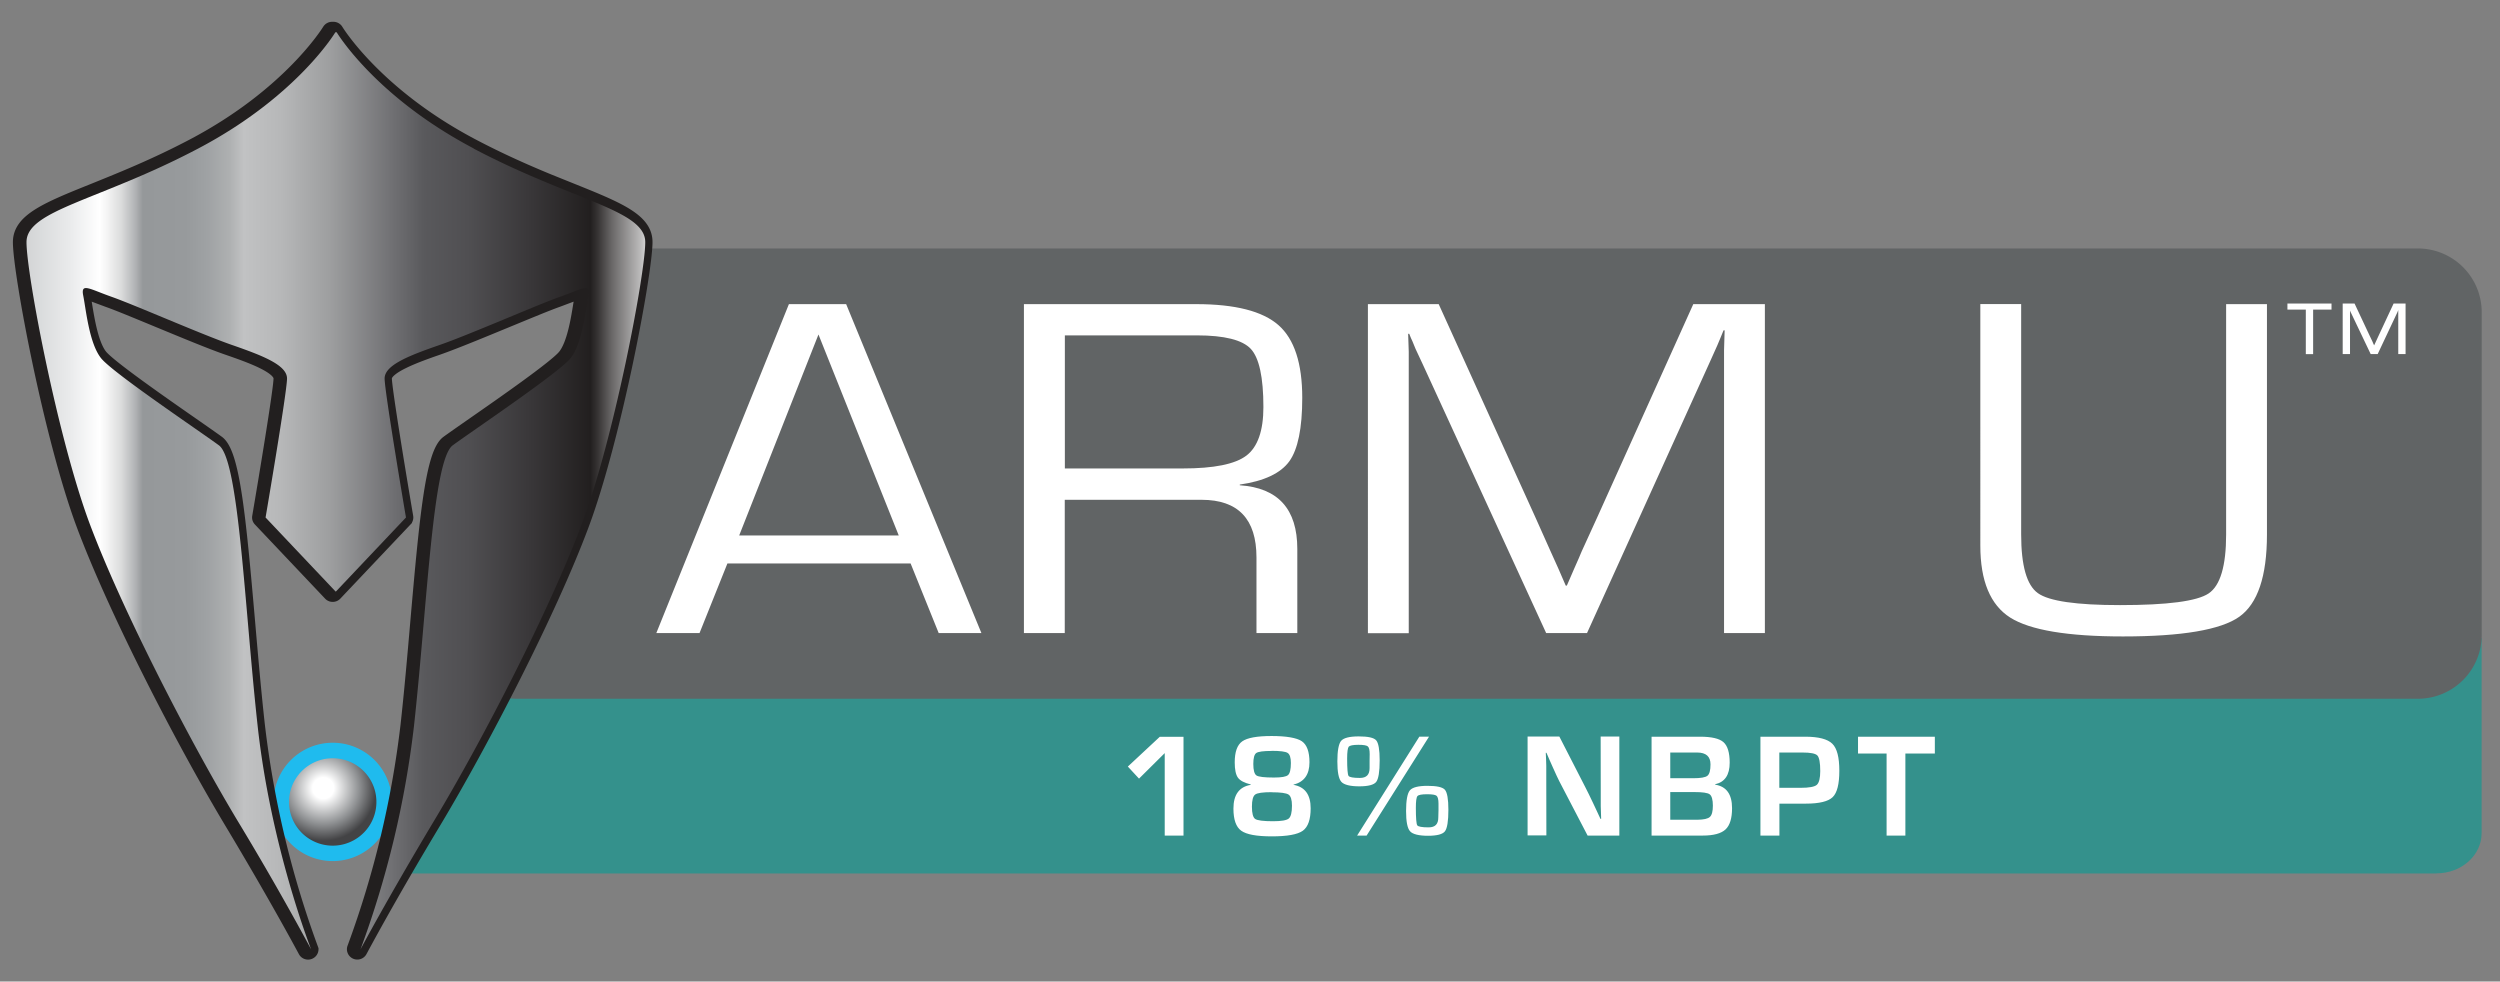
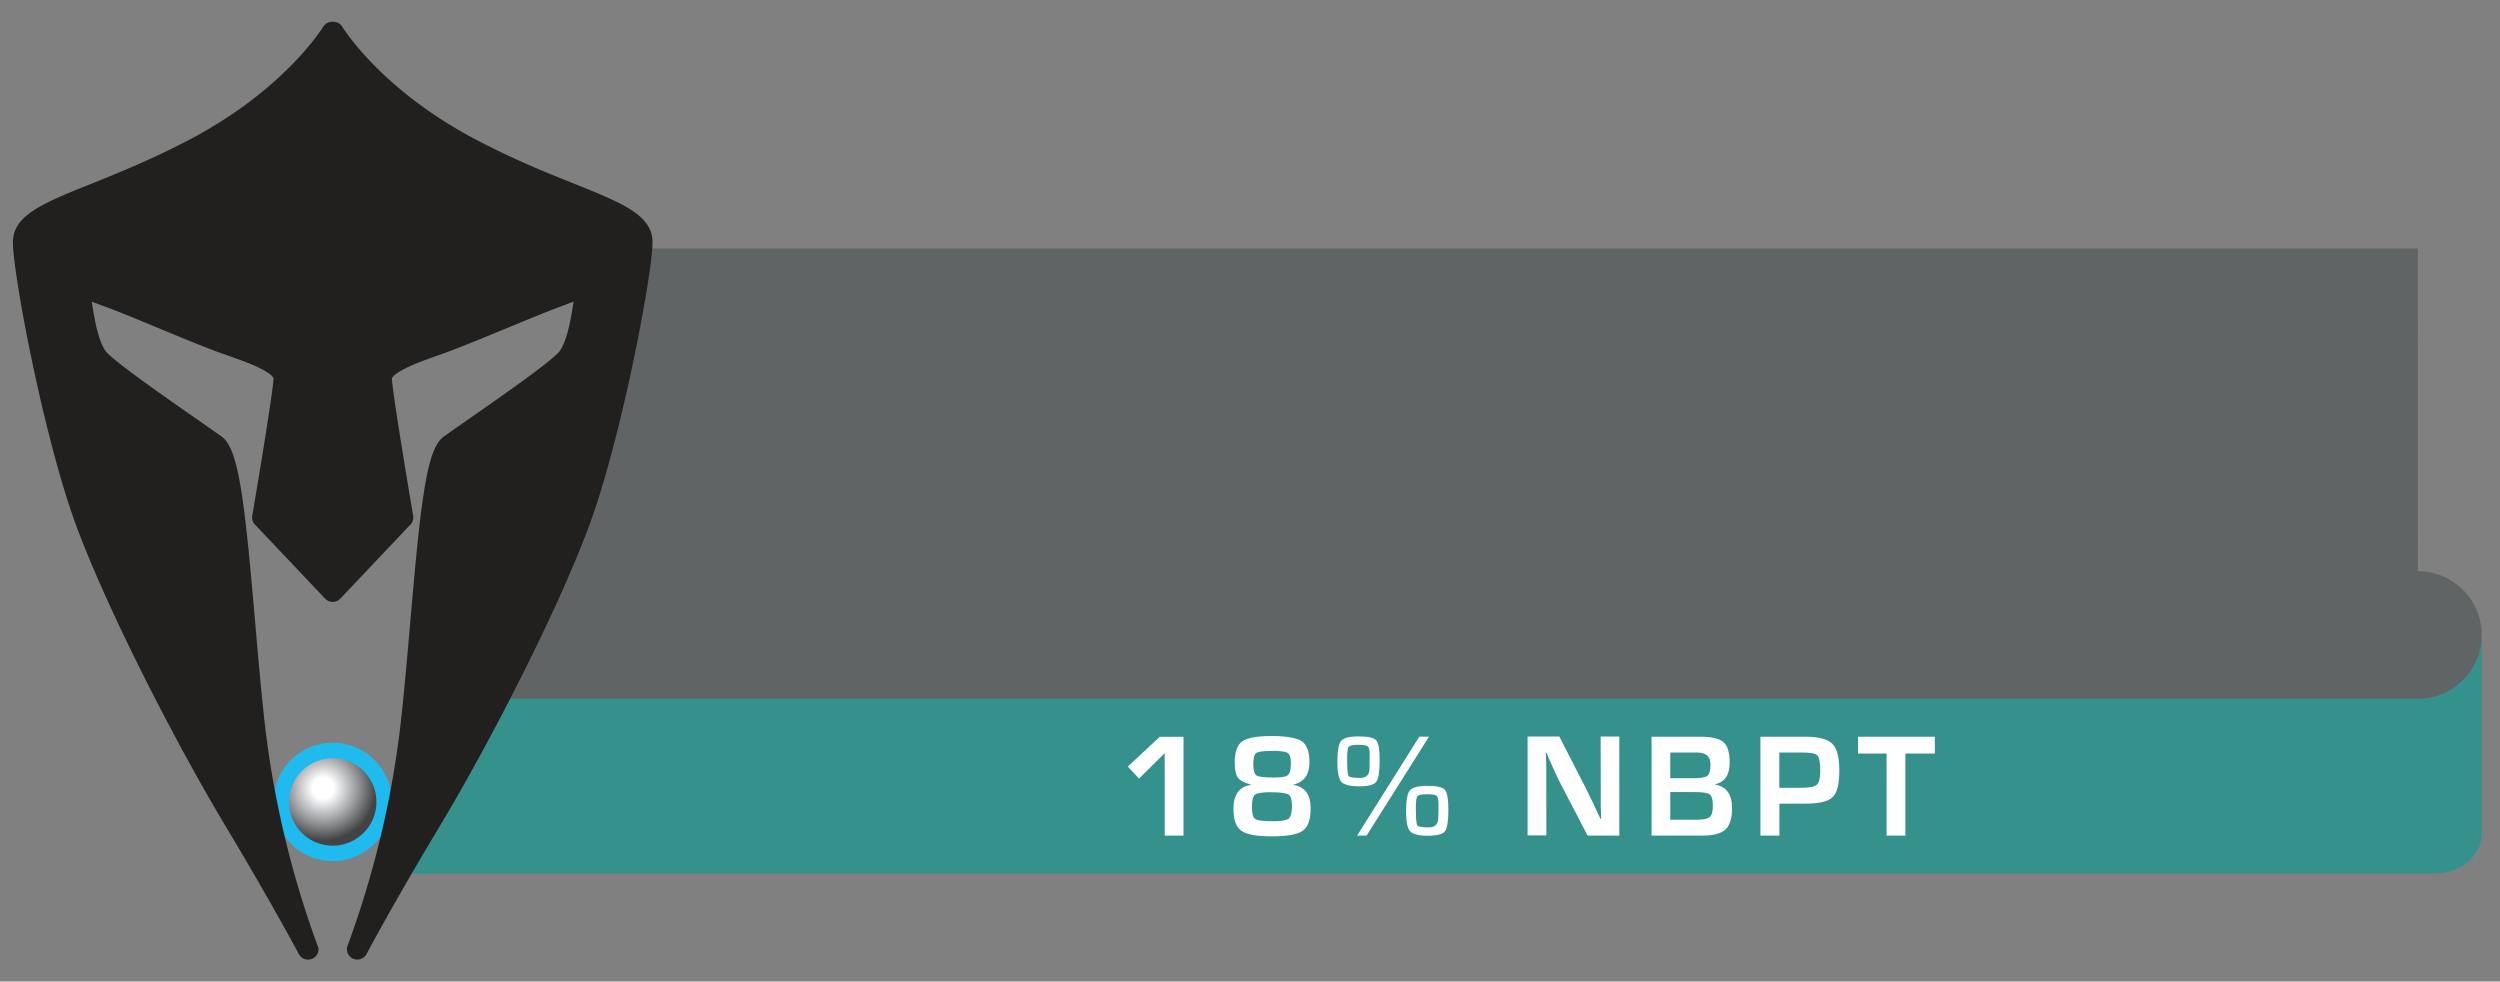
<svg xmlns="http://www.w3.org/2000/svg" id="Layer_1" viewBox="0 0 252.85 99.27">
  <rect x="0" y="0" width="252.85" height="99.27" fill="#808080" stroke="none" />
  <defs>
    <radialGradient id="radial-gradient" cx="32.69" cy="79.71" fx="32.69" fy="79.71" r="5.34" gradientUnits="userSpaceOnUse">
      <stop offset=".2" stop-color="#fff" />
      <stop offset=".68" stop-color="#8f9193" />
      <stop offset="1" stop-color="#434345" />
    </radialGradient>
    <linearGradient id="linear-gradient" x1="2.03" y1="49.64" x2="75.04" y2="49.64" gradientUnits="userSpaceOnUse">
      <stop offset="0" stop-color="#e4e1de" />
      <stop offset="0" stop-color="#d5d5d5" />
      <stop offset="0" stop-color="#cfd1d2" />
      <stop offset=".07" stop-color="#eaebec" />
      <stop offset=".11" stop-color="#fff" />
      <stop offset=".12" stop-color="#f5f5f5" />
      <stop offset=".14" stop-color="#dbdcdc" />
      <stop offset=".16" stop-color="#b0b2b4" />
      <stop offset=".17" stop-color="#95989a" />
      <stop offset=".23" stop-color="#979a9c" />
      <stop offset=".26" stop-color="#9fa2a4" />
      <stop offset=".29" stop-color="#aeb0b1" />
      <stop offset=".31" stop-color="#c1c2c3" />
      <stop offset=".36" stop-color="#b7b8b9" />
      <stop offset=".43" stop-color="#9d9e9f" />
      <stop offset=".51" stop-color="#737376" />
      <stop offset=".56" stop-color="#59595c" />
      <stop offset=".62" stop-color="#504f52" />
      <stop offset=".71" stop-color="#383638" />
      <stop offset=".79" stop-color="#221f1f" />
      <stop offset=".8" stop-color="#363333" />
      <stop offset=".82" stop-color="#6a6868" />
      <stop offset=".86" stop-color="#bdbcbc" />
      <stop offset=".88" stop-color="#fff" />
      <stop offset=".9" stop-color="#e9e9ea" />
      <stop offset=".92" stop-color="#cfd0d1" />
      <stop offset=".95" stop-color="#bcbdc0" />
      <stop offset=".97" stop-color="#b1b2b5" />
      <stop offset="1" stop-color="#aeafb2" />
    </linearGradient>
    <style>.cls-4{fill:#fff}</style>
  </defs>
  <path d="M246.44 88.34H40.33l9.17-18.61 201.49-5.19v19.73c0 2.24-2.04 4.06-4.55 4.06Z" style="fill:#34918c" />
  <path class="cls-4" d="M119.7 74.51v10h-1.9v-8.34l-2.6 2.58-1.13-1.22 3.23-3.01h2.4ZM130.82 79.34v.04c1.16.2 1.74.99 1.74 2.37 0 1.13-.26 1.88-.79 2.27-.53.38-1.57.57-3.13.57s-2.57-.19-3.1-.57c-.53-.38-.79-1.13-.79-2.24 0-1.4.58-2.2 1.75-2.4v-.04c-.64-.16-1.07-.38-1.29-.68-.22-.3-.33-.82-.33-1.55 0-1.06.25-1.77.76-2.13.51-.36 1.5-.54 2.97-.54s2.55.18 3.06.53c.51.35.77 1.06.77 2.13 0 1.24-.54 1.99-1.62 2.26Zm-2.2.78c-.9 0-1.46.08-1.67.24-.22.16-.33.57-.33 1.23s.11 1.09.33 1.24c.22.15.82.23 1.8.23.84 0 1.37-.09 1.59-.27.22-.18.33-.62.33-1.3 0-.6-.12-.98-.35-1.13s-.81-.23-1.71-.23Zm0-4.17c-.84 0-1.36.07-1.56.21s-.3.51-.3 1.11c0 .63.11 1.02.32 1.16s.8.21 1.76.21c.76 0 1.24-.08 1.43-.25.19-.16.29-.57.29-1.22 0-.54-.11-.88-.33-1.02-.22-.14-.76-.21-1.62-.21ZM137.42 74.48c.95 0 1.54.13 1.77.4s.35.94.35 2.02c0 1.16-.12 1.88-.35 2.18s-.81.45-1.71.45-1.55-.15-1.82-.46c-.27-.31-.4-.99-.4-2.06s.13-1.78.38-2.08c.26-.3.85-.45 1.78-.45Zm-.03.85c-.55 0-.87.07-.98.19-.1.13-.16.53-.16 1.2 0 1.03.05 1.61.14 1.75s.48.21 1.15.21.98-.33.98-1v-.74l.01-.66c0-.42-.06-.68-.19-.79-.13-.11-.45-.16-.96-.16Zm7.14-.82-6.31 10h-.96l6.29-10h.98Zm-.16 4.97c.95 0 1.54.13 1.77.4s.35.94.35 2.02c0 1.16-.12 1.88-.35 2.18-.23.3-.81.45-1.71.45s-1.56-.15-1.82-.46c-.27-.3-.4-.99-.4-2.05s.13-1.79.39-2.09c.26-.3.85-.45 1.78-.45Zm-.03.85c-.55 0-.87.06-.98.19-.11.13-.16.53-.16 1.19 0 1.03.05 1.62.14 1.76.09.14.48.21 1.15.21s.98-.33.98-1l.02-.74v-.66c0-.42-.07-.68-.19-.79-.13-.11-.45-.16-.96-.16ZM163.78 74.51v10h-3.21l-2.86-5.49c-.14-.27-.36-.75-.67-1.44l-.32-.72-.31-.72h-.07l.03.66.02.65v1.31l.01 5.73h-1.9v-10h3.21l2.6 5.07c.23.45.5.99.8 1.63l.38.81.38.82h.07l-.02-.64-.02-.64v-1.29l-.01-5.76h1.9ZM167.04 84.51v-10h4.91c1.15 0 1.94.18 2.36.55.42.37.63 1.06.63 2.08 0 1.24-.49 1.96-1.47 2.18v.04c1.14.18 1.71.97 1.71 2.38 0 1.02-.22 1.74-.66 2.15s-1.21.62-2.3.62h-5.18Zm1.89-5.8h2.32c.75 0 1.23-.08 1.44-.25.21-.17.31-.55.31-1.15 0-.8-.45-1.2-1.36-1.2h-2.71v2.6Zm0 4.2h2.75c.64-.01 1.06-.1 1.26-.29.2-.18.3-.56.3-1.14s-.11-.99-.32-1.14c-.21-.16-.74-.23-1.57-.23h-2.42v2.81ZM178.05 84.51v-10h4.53c1.35 0 2.26.24 2.74.71s.71 1.38.71 2.73-.22 2.23-.67 2.67-1.36.66-2.72.66h-2.67v3.23h-1.9Zm1.9-4.83h2.16c.86 0 1.41-.1 1.64-.3.23-.2.35-.67.35-1.4 0-.84-.1-1.37-.29-1.57-.19-.2-.69-.3-1.5-.3h-2.35v3.57ZM192.71 76.21v8.3h-1.9v-8.3h-2.89v-1.7h7.77v1.7h-2.99Z" />
-   <path d="M244.54 25.13H52.28a6.45 6.45 0 0 0-6.45 6.45v2.47c.45-.15 9.15-5.25 10.74-5.25 5.5 0 5.74 8.13.75 8.88-.52.71-9.85 8.94-11.49 8.83v17.71a6.45 6.45 0 0 0 6.45 6.45h192.27a6.45 6.45 0 0 0 6.45-6.45V31.58a6.45 6.45 0 0 0-6.45-6.45Z" style="fill:#616465" />
-   <path class="cls-4" d="M92.1 56.99H73.57l-2.82 7.04h-4.37l13.41-33.27h5.79l13.68 33.27h-4.32l-2.84-7.04Zm-1.2-2.83-8.12-20.33-8.02 20.33H90.9ZM103.56 64.03V30.76h17.43c3.93 0 6.7.71 8.31 2.12 1.61 1.41 2.41 3.87 2.41 7.36 0 3.07-.44 5.21-1.31 6.42-.88 1.21-2.55 2-5.01 2.35v.07c3.88.26 5.82 2.41 5.82 6.44v8.51h-4.13v-7.65c0-3.88-1.85-5.83-5.55-5.83h-13.84v13.48h-4.13Zm4.13-16.65h11.93c3.15 0 5.29-.43 6.44-1.3 1.14-.87 1.72-2.51 1.72-4.91 0-3.01-.43-4.97-1.27-5.88-.85-.91-2.67-1.37-5.46-1.37H107.7v13.46ZM178.5 30.76v33.27h-4.13V35.41l.03-1 .03-1h-.11l-.32.78-.32.76-.7 1.56-12.47 27.52h-4.13l-12.49-27.2-.72-1.54-.32-.78c-.09-.18-.2-.43-.32-.75h-.11l.03.9.03.93v28.45h-4.13V30.76h7.16l9.76 21.52 1.56 3.49.78 1.73.75 1.73h.11l.75-1.73c.37-.83.62-1.4.75-1.73l1.58-3.46 9.71-21.55h7.27ZM225.15 30.76h4.13v23.3c0 4.23-.94 7-2.8 8.32-1.87 1.32-5.79 1.99-11.76 1.99-5.6 0-9.4-.64-11.41-1.91-2.01-1.28-3.02-3.7-3.02-7.28V30.75h4.13v23.3c0 3.15.56 5.13 1.69 5.94 1.12.81 3.9 1.21 8.31 1.21 4.79 0 7.78-.39 8.96-1.18 1.18-.79 1.77-2.78 1.77-5.96v-23.3ZM233.95 31.31v4.51h-.74v-4.51h-1.86v-.61h4.46v.61h-1.86Zm9.35-.61v5.11h-.74v-4.45l-.03.08-.04.1-.04.09-1.97 4.18h-.71l-1.97-4.13-.04-.08-.04-.09-.04-.1v4.4h-.74V30.7h1.2l1.54 3.28.25.52.11.26.08.17.08-.17.12-.26.24-.52 1.53-3.28h1.21Z" />
+   <path d="M244.54 25.13H52.28a6.45 6.45 0 0 0-6.45 6.45v2.47c.45-.15 9.15-5.25 10.74-5.25 5.5 0 5.74 8.13.75 8.88-.52.71-9.85 8.94-11.49 8.83v17.71a6.45 6.45 0 0 0 6.45 6.45h192.27a6.45 6.45 0 0 0 6.45-6.45a6.45 6.45 0 0 0-6.45-6.45Z" style="fill:#616465" />
  <path d="M28.45 81.1a5.2 5.2 0 1 1 10.4 0 5.2 5.2 0 0 1-10.4 0Z" style="fill:url(#radial-gradient)" />
  <path d="M33.65 87.09a5.98 5.98 0 1 1 0-11.97 5.98 5.98 0 0 1 0 11.97Zm0-10.4a4.42 4.42 0 1 0 0 8.84 4.42 4.42 0 0 0 0-8.84Z" style="fill:#1fbbee" />
  <path d="M57.84 19.09c-2.77-1.11-6.21-2.5-10.02-4.51C38.07 9.44 34.19 3.07 34.15 3a.5.5 0 0 0-.43-.24h-.13a.5.5 0 0 0-.43.24c-.04.06-3.92 6.44-13.67 11.58-3.81 2.01-7.25 3.39-10.02 4.51-4.75 1.91-7.61 3.06-7.61 5.4 0 3.13 3.14 19.87 6.45 28.7 3.32 8.85 10.16 22.04 14.91 29.96 4.8 8 7.47 13.04 7.5 13.09.09.17.26.26.44.26h.01a.5.5 0 0 0 .49-.5 98.4 98.4 0 0 1-5.42-22.63c-.38-3.41-.69-6.98-.99-10.44-.95-10.91-1.56-17.14-3.13-18.3-.52-.38-1.44-1.02-2.6-1.83-3.12-2.17-8.34-5.81-9.21-6.87-.9-1.1-1.3-3.62-1.55-5.13a27.43 27.43 0 0 0-.2-1.14c.24.06.62.21 1.02.37l1.26.47c1.03.36 3 1.18 5.08 2.04 2.52 1.04 5.37 2.23 7.09 2.82 2.07.72 5.21 1.81 5.21 2.91s-1.56 10.46-2.16 13.98c-.03.16.02.31.13.42l7.1 7.5c.19.2.53.2.72 0l7.1-7.5a.47.47 0 0 0 .13-.42c-.6-3.52-2.16-12.91-2.16-13.98s3.14-2.19 5.21-2.91c1.72-.6 4.57-1.78 7.09-2.82 2.09-.86 4.06-1.68 5.08-2.04l1.25-.47c.4-.15.78-.3 1.02-.37l-.03.15-.17.99c-.24 1.51-.65 4.03-1.55 5.13-.86 1.06-6.08 4.7-9.2 6.87-1.16.81-2.08 1.45-2.6 1.83-1.57 1.15-2.18 7.38-3.13 18.3-.3 3.46-.61 7.03-.99 10.44a97.74 97.74 0 0 1-5.38 22.45c-.1.24.01.52.25.63a.5.5 0 0 0 .65-.22c.03-.05 2.69-5.09 7.5-13.09 4.75-7.92 11.6-21.11 14.91-29.96 3.31-8.83 6.45-25.57 6.45-28.7 0-2.34-2.87-3.49-7.61-5.4Z" style="fill:#221f1f;stroke:#221f1f;stroke-miterlimit:10;stroke-width:1.11px" />
-   <path d="M47.92 15.02C37.91 9.75 34.05 3.26 34.05 3.26h-.13s-3.86 6.49-13.87 11.76C10.04 20.3 2.68 21.24 2.68 24.49s3.17 19.88 6.41 28.53c3.25 8.65 10.01 21.77 14.87 29.88a300.59 300.59 0 0 1 7.51 13.12s-4.06-10.28-5.41-22.58c-1.35-12.3-1.89-26.91-3.92-28.4-2.03-1.49-10.68-7.3-11.9-8.79-1.22-1.49-1.55-4.99-1.82-6.34-.27-1.35.6-.69 2.9.12 2.3.81 9.06 3.79 12.17 4.87 3.11 1.08 5.54 2.03 5.54 3.38s-2.17 14.06-2.17 14.06l7.03 7.43.07.07.07-.07 7.03-7.43S38.9 39.63 38.9 38.28s2.43-2.3 5.54-3.38 9.87-4.06 12.17-4.87c2.3-.81 3.17-1.47 2.9-.12s-.6 4.85-1.82 6.34c-1.22 1.49-9.87 7.3-11.9 8.79-2.03 1.49-2.57 16.09-3.92 28.4a97.92 97.92 0 0 1-5.41 22.58s2.65-5 7.51-13.12c4.87-8.11 11.63-21.23 14.87-29.88 3.25-8.65 6.42-25.28 6.42-28.53s-7.36-4.19-17.37-9.47Z" style="fill:url(#linear-gradient)" />
</svg>